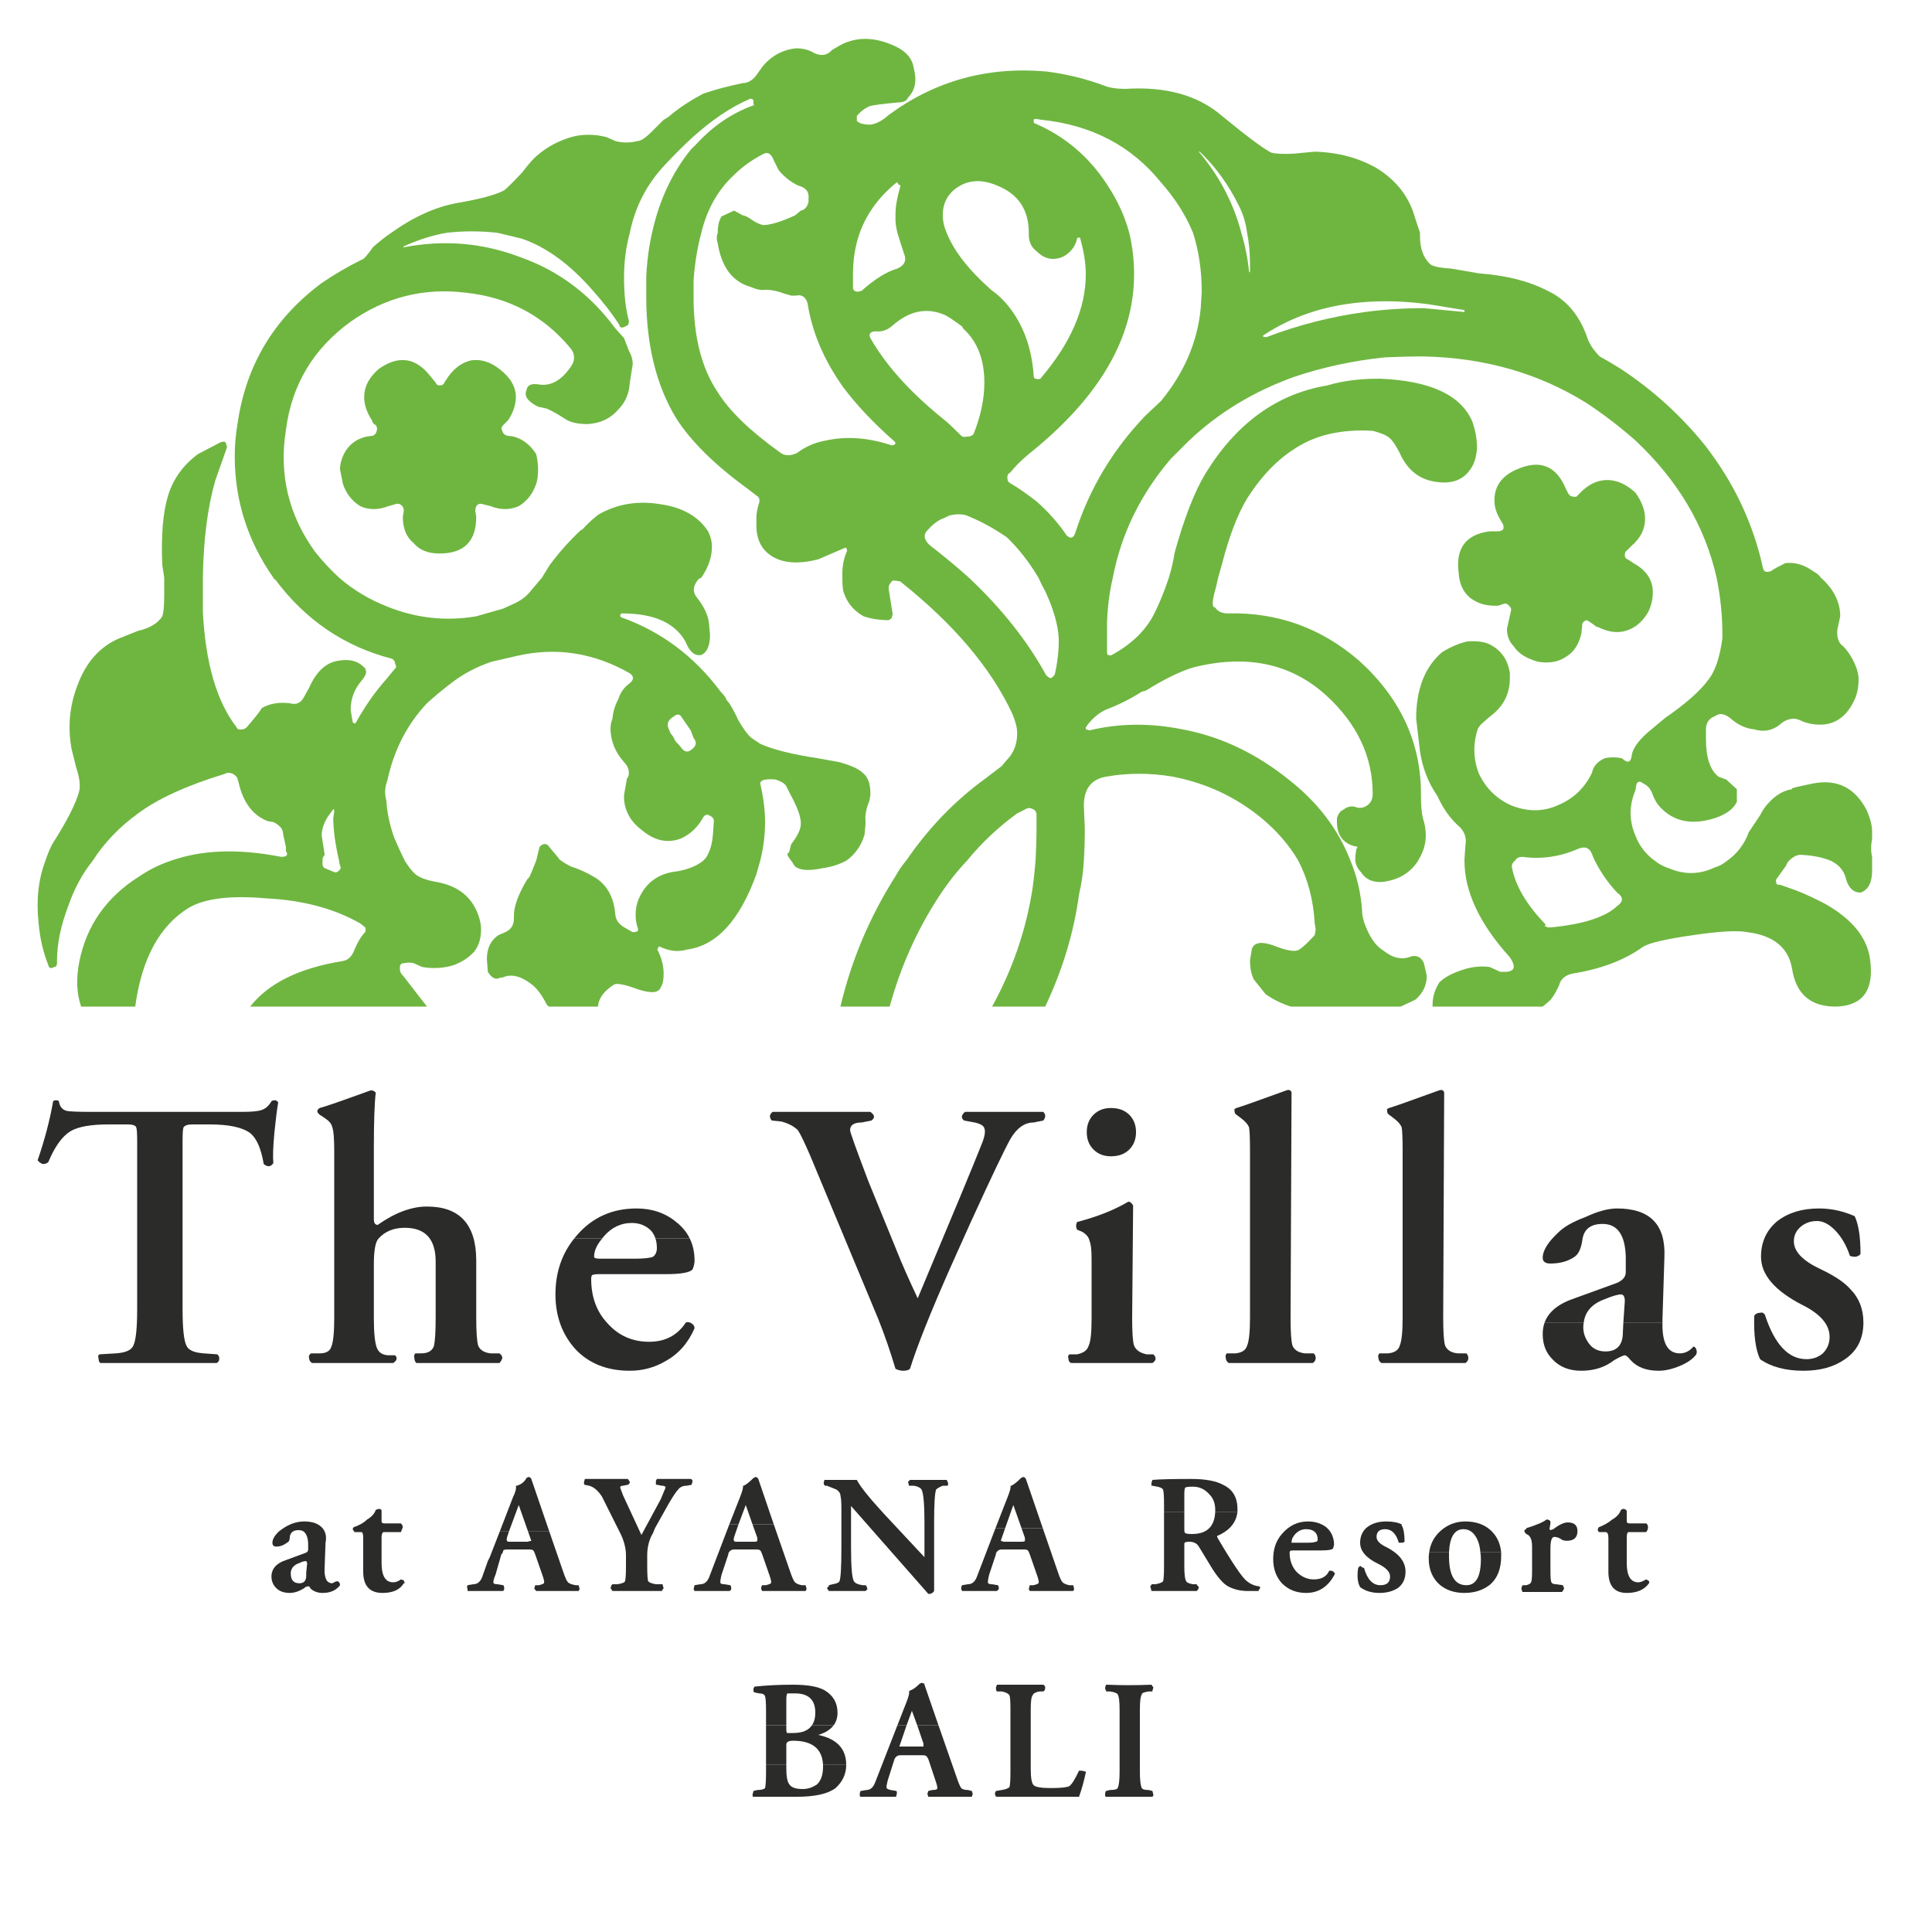
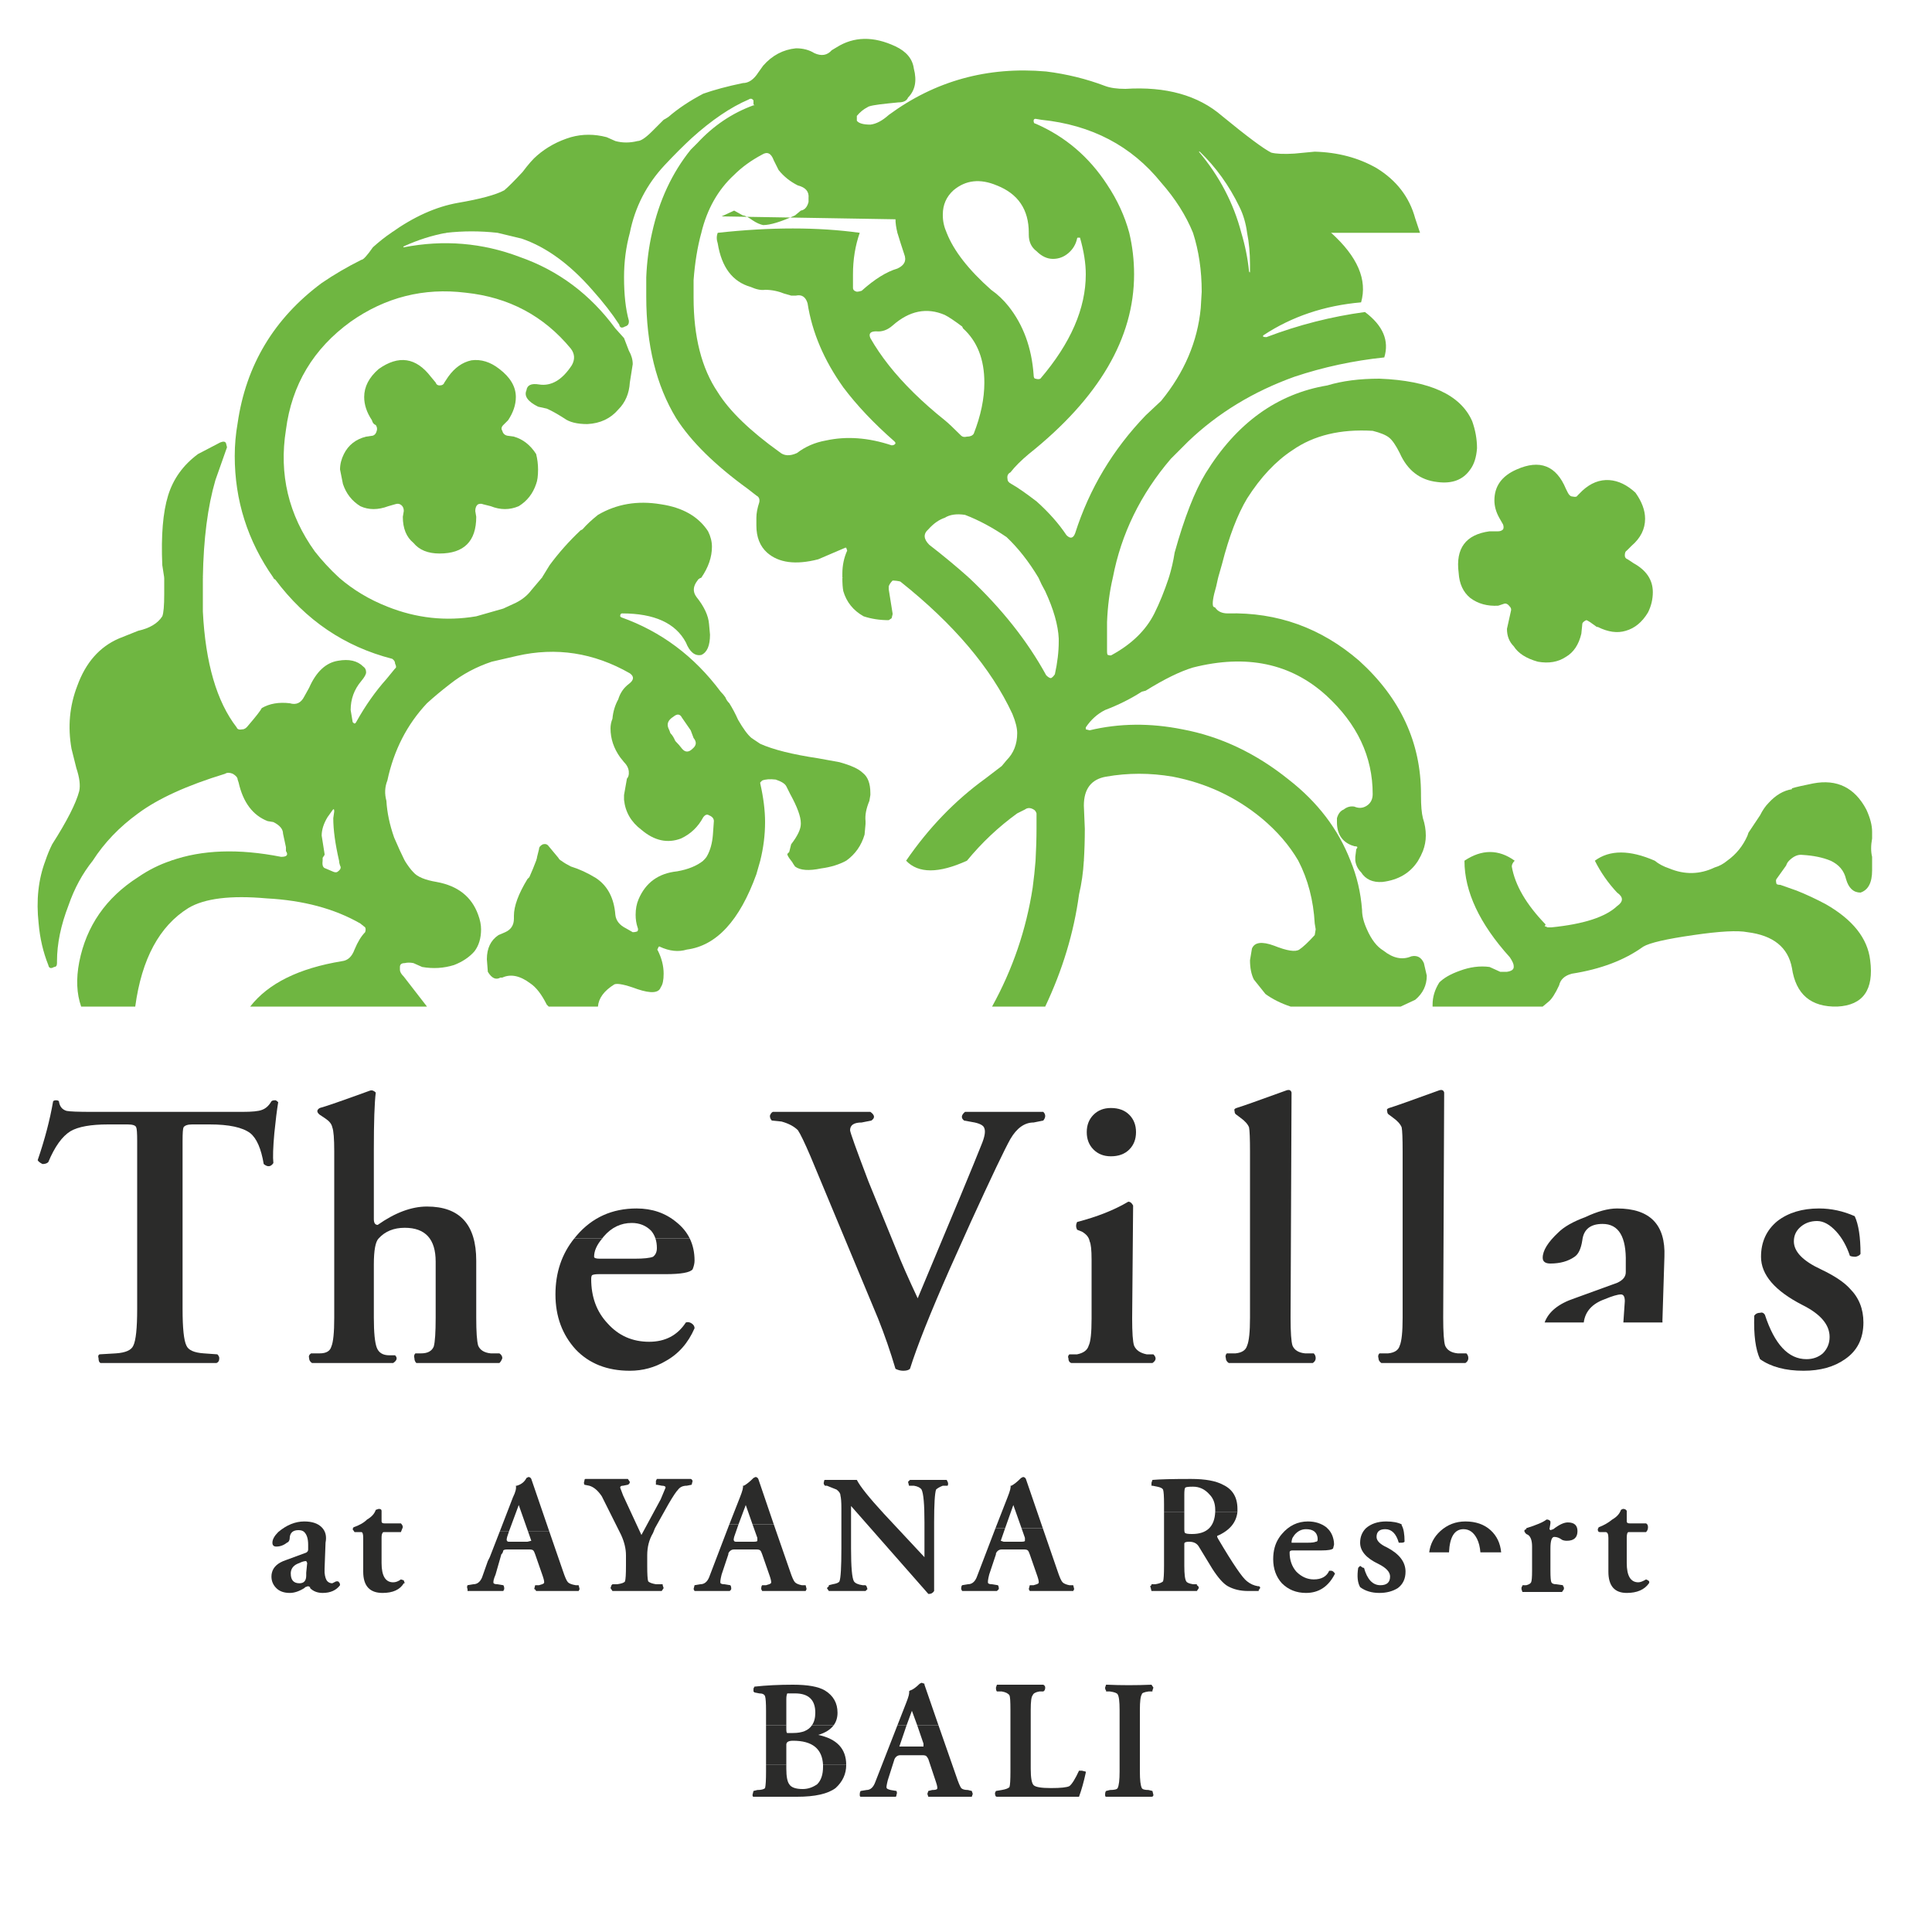
<svg xmlns="http://www.w3.org/2000/svg" id="Scene_1" image-rendering="auto" baseProfile="basic" version="1.1" x="0px" y="0px" width="100" height="100" viewBox="0 0 100 100">
  <g id="Scene 1_17.0">
    <path fill="#2B2B2A" d="M39.65,91.35L39.65,91.7Q39.65,92.35 39.6,92.55 39.5,92.65 39.2,92.65L39,92.7 38.95,92.9Q38.95,93 39,93L41.25,93Q42.65,93 43.25,92.55 43.8,92.05 43.8,91.35L42.6,91.35Q42.6,91.399 42.6,91.45 42.6,92.05 42.3,92.35 41.95,92.6 41.55,92.6 41,92.6 40.85,92.35 40.7,92.15 40.7,91.55L40.7,91.35 39.65,91.35" />
    <path fill="#2B2B2A" d="M46.925,89.3L46.45,89.3 45.3,92.25Q45.15,92.65 44.85,92.65L44.55,92.7Q44.5,92.75 44.5,92.9 44.5,93 44.55,93L46.35,93Q46.4,93 46.4,92.9 46.45,92.8 46.4,92.7L46.1,92.65Q45.9,92.6 45.9,92.55 45.85,92.55 45.95,92.15L46.3,91.05Q46.4,90.85 46.6,90.85L47.75,90.85Q47.9,90.85 47.95,90.9 48,90.95 48.05,91.05L48.45,92.25Q48.55,92.55 48.5,92.6 48.45,92.65 48.25,92.65L48.05,92.7 48,92.85 48.05,93 50.3,93 50.35,92.85 50.3,92.7 50.1,92.65Q49.85,92.65 49.75,92.55 49.65,92.4 49.5,91.95L48.575,89.3 47.475,89.3 47.8,90.25 47.8,90.4 46.55,90.4 46.925,89.3" />
    <path fill="#2B2B2A" d="M59.1,87.7Q59.1,87.6 59.45,87.55L59.65,87.55 59.65,87.5 59.7,87.35 59.6,87.2Q58.4,87.25 57.3,87.2L57.25,87.2 57.2,87.35Q57.2,87.45 57.25,87.5L57.25,87.55 57.45,87.55Q57.8,87.6 57.85,87.7 57.95,87.85 57.95,88.5L57.95,91.7Q57.95,92.35 57.85,92.55 57.8,92.65 57.45,92.65L57.25,92.7Q57.2,92.75 57.2,92.9 57.2,93 57.25,93L59.6,93Q59.7,93 59.7,92.9L59.65,92.7 59.45,92.65Q59.15,92.65 59.1,92.55 59,92.35 59,91.7L59,88.5Q59,87.85 59.1,87.7" />
    <path fill="#2B2B2A" d="M56,91.65L55.85,91.65Q55.55,92.3 55.35,92.45 55.15,92.55 54.4,92.55 53.65,92.55 53.5,92.4 53.35,92.25 53.35,91.55L53.35,88.5Q53.35,87.85 53.45,87.75 53.5,87.6 53.8,87.55L54,87.55Q54.1,87.5 54.1,87.35 54.1,87.25 54,87.2L51.6,87.2 51.55,87.35Q51.55,87.5 51.6,87.55L51.85,87.55Q52.15,87.6 52.25,87.75 52.3,87.85 52.3,88.5L52.3,91.7Q52.3,92.35 52.25,92.5 52.15,92.6 51.85,92.65L51.55,92.7 51.5,92.8Q51.5,93 51.6,93L55.85,93Q56.05,92.45 56.2,91.75L56.2,91.7 56,91.65" />
  </g>
  <g id="Scene 1_16.0">
    <path fill="#2B2B2A" d="M39.65,89.3L39.65,91.35 40.7,91.35 40.7,90.3Q40.7,90.1 41.05,90.1 42.542,90.1 42.6,91.35L43.8,91.35Q43.8,90.1 42.35,89.8 42.903,89.634 43.15,89.3L42.025,89.3Q41.76,89.7 41.05,89.7 40.8,89.7 40.75,89.7 40.7,89.7 40.7,89.5L40.7,89.3 39.65,89.3" />
  </g>
  <g id="Scene 1_15.0">
    <path fill="#2B2B2A" d="M39.65,88.55L39.65,89.3 40.7,89.3 40.7,87.95Q40.7,87.75 40.75,87.65 40.8,87.65 41.15,87.65 42.2,87.65 42.2,88.65 42.2,89.052 42.025,89.3L43.15,89.3Q43.35,89.03 43.35,88.65 43.35,87.9 42.7,87.5 42.2,87.2 41.05,87.2 39.95,87.2 39.05,87.3L39,87.4 39,87.55 39.05,87.6 39.3,87.65Q39.55,87.65 39.6,87.8 39.65,87.95 39.65,88.55" />
    <path fill="#2B2B2A" d="M47.05,87.55Q47.1,87.65 46.9,88.15L46.45,89.3 46.925,89.3 47.2,88.55 47.475,89.3 48.575,89.3 47.85,87.2 47.85,87.15 47.7,87.1 47.6,87.15Q47.3,87.45 47.1,87.5L47.05,87.55" />
  </g>
  <g id="Scene 1_14.0">
    <path fill="#2B2B2A" d="M82.75,79.05L82.7,79.15Q82.7,79.3 82.8,79.3L83.1,79.3Q83.25,79.3 83.25,79.6L83.25,81.35Q83.25,82.45 84.2,82.45 85,82.45 85.35,81.95 85.4,81.85 85.3,81.8L85.2,81.75Q84.95,81.9 84.8,81.9 84.2,81.9 84.2,80.9L84.2,79.6Q84.2,79.3 84.3,79.3L85.2,79.3Q85.3,79.2 85.3,79.05 85.3,78.9 85.2,78.85L84.35,78.85Q84.2,78.85 84.2,78.75L84.2,78.2Q84.15,78.1 84,78.1L83.9,78.15Q83.8,78.45 83.45,78.65 83.15,78.9 82.75,79.05" />
    <path fill="#2B2B2A" d="M81.65,79.25Q81.65,78.8 81.15,78.8 80.85,78.8 80.4,79.15L80.25,79.2 80.2,79.15 80.25,78.85 80.25,78.75Q80.2,78.65 80.05,78.65 79.8,78.85 79,79.1L79,79.15Q78.8,79.2 79,79.4L79.1,79.45Q79.3,79.6 79.3,80.05L79.3,81.3Q79.3,81.8 79.25,81.9 79.2,82 79,82.05L78.8,82.05 78.8,82.1Q78.75,82.1 78.75,82.25L78.8,82.4 80.85,82.4 80.95,82.25Q80.95,82.1 80.9,82.1L80.9,82.05 80.55,82Q80.35,82 80.3,81.9 80.25,81.8 80.25,81.3L80.25,80.15Q80.25,79.55 80.45,79.55 80.65,79.55 80.85,79.7 80.95,79.75 81.1,79.75 81.65,79.75 81.65,79.25" />
    <path fill="#2B2B2A" d="M19.75,78.2Q19.75,78.1 19.6,78.1L19.45,78.15Q19.35,78.45 19,78.65 18.75,78.9 18.3,79.05L18.25,79.15 18.35,79.3 18.7,79.3Q18.8,79.3 18.8,79.6L18.8,81.35Q18.8,82.45 19.8,82.45 20.6,82.45 20.9,81.95L20.95,81.95 20.9,81.8 20.75,81.75Q20.55,81.9 20.35,81.9 19.75,81.9 19.75,80.9L19.75,79.6Q19.75,79.4 19.8,79.35 19.8,79.3 19.9,79.3L20.75,79.3 20.85,79.05Q20.85,78.95 20.75,78.85L19.9,78.85Q19.75,78.85 19.75,78.75L19.75,78.2" />
    <path fill="#2B2B2A" d="M15.05,81.4L14.075,81.4Q14.05,81.495 14.05,81.6 14.05,81.95 14.3,82.2 14.55,82.45 15,82.45 15.35,82.45 15.75,82.2L15.8,82.15 15.95,82.1 16.05,82.15 16.05,82.2Q16.3,82.45 16.7,82.45 17.3,82.45 17.6,82.05 17.6,81.95 17.55,81.9L17.5,81.85 17.4,81.85 17.2,81.95Q17.05,81.95 16.95,81.85 16.832,81.732 16.8,81.4L15.85,81.4 15.85,81.55Q15.85,81.95 15.5,81.95 15.05,81.95 15.05,81.45L15.05,81.4" />
    <path fill="#2B2B2A" d="M35.8,76.85L35.85,76.65Q35.8,76.55 35.75,76.55L34,76.55 33.95,76.65 33.95,76.85 34,76.85 34.25,76.9Q34.45,76.9 34.45,77L34.2,77.6 33.2,79.45 32.25,77.4 32.1,77Q32.1,76.9 32.25,76.9L32.5,76.85Q32.6,76.8 32.6,76.7L32.5,76.55 30.3,76.55Q30.25,76.55 30.25,76.65 30.2,76.75 30.25,76.85L30.5,76.9Q30.85,77 31.15,77.45L32.15,79.45Q32.4,80 32.4,80.5L32.4,81.05Q32.4,81.7 32.35,81.85 32.3,81.95 31.95,82L31.7,82 31.65,82.05 31.6,82.2 31.7,82.35 34.25,82.35 34.35,82.2 34.3,82.05 34.3,82 33.95,82Q33.65,81.95 33.55,81.85 33.5,81.7 33.5,81.05L33.5,80.5Q33.5,79.85 33.8,79.35L33.9,79.1 34.6,77.85Q34.95,77.25 35.1,77.1 35.25,76.9 35.55,76.9L35.8,76.85" />
    <path fill="#2B2B2A" d="M38.95,78.9L39.2,79.6 39.2,79.75Q39.2,79.8 39,79.8L38.1,79.8Q38,79.8 38,79.75 37.95,79.75 38,79.55L38.225,78.9 37.75,78.9 36.7,81.65Q36.55,82 36.25,82L35.95,82.05 35.9,82.25 35.95,82.35 37.15,82.35Q37.55,82.35 37.75,82.35 37.8,82.35 37.85,82.25 37.85,82.1 37.8,82.05L37.5,82Q37.35,82 37.3,81.95 37.25,81.9 37.35,81.5L37.7,80.45 37.7,80.4Q37.8,80.2 38,80.2L39.15,80.2Q39.3,80.2 39.35,80.25 39.4,80.3 39.45,80.45L39.85,81.6Q39.95,81.9 39.9,81.95 39.85,82 39.65,82.05L39.45,82.05Q39.4,82.1 39.4,82.25L39.45,82.35 41.7,82.35 41.75,82.25 41.7,82.05 41.5,82.05Q41.25,82 41.15,81.9 41.05,81.8 40.9,81.35L40.05,78.9 38.95,78.9" />
    <path fill="#2B2B2A" d="M26.35,79.25L25.875,79.25 25.35,80.6 25.25,80.8 24.95,81.65Q24.8,82 24.5,82L24.2,82.05Q24.15,82.15 24.2,82.25L24.2,82.35 25.4,82.35Q25.8,82.35 26,82.35L26.05,82.35 26.1,82.25Q26.1,82.1 26.05,82.05L25.75,82Q25.6,82 25.55,81.95 25.5,81.85 25.65,81.5L25.95,80.45 26,80.4Q26.05,80.3 26.05,80.25 26.1,80.2 26.25,80.2L27.4,80.2Q27.55,80.2 27.6,80.25 27.65,80.3 27.7,80.45L28.1,81.6Q28.2,81.9 28.15,81.95 28.1,82 27.9,82.05L27.7,82.05 27.65,82.25Q27.7,82.25 27.75,82.35L29.95,82.35 30,82.25 29.95,82.05 29.8,82.05Q29.5,82 29.4,81.9 29.3,81.8 29.15,81.35L28.425,79.25 27.325,79.25 27.5,79.75 27.3,79.8 26.35,79.8Q26.25,79.8 26.25,79.75 26.2,79.75 26.25,79.55L26.35,79.25" />
    <path fill="#2B2B2A" d="M51.55,80.4Q51.65,80.2 51.85,80.2L53,80.2Q53.15,80.2 53.2,80.25 53.25,80.3 53.3,80.45L53.7,81.6Q53.8,81.9 53.75,81.95 53.7,82 53.5,82.05L53.3,82.05 53.25,82.25 53.3,82.35 55.55,82.35 55.6,82.25 55.55,82.05 55.35,82.05Q55.1,82 55,81.9 54.9,81.8 54.75,81.35L53.975,79.1 52.875,79.1 53.05,79.6 53.05,79.75Q53.05,79.8 52.85,79.8L51.95,79.8 51.8,79.75 52.025,79.1 51.525,79.1 50.55,81.65Q50.4,82 50.1,82L49.8,82.05Q49.75,82.1 49.75,82.25L49.8,82.35 51,82.35Q51.4,82.35 51.6,82.35L51.7,82.25Q51.7,82.1 51.65,82.05L51.35,82Q51.2,82 51.15,81.95 51.1,81.9 51.2,81.5L51.55,80.45 51.55,80.4" />
    <path fill="#2B2B2A" d="M59.6,82.05Q59.5,82.1 59.55,82.15L59.6,82.35 61.95,82.35 62.05,82.2Q62.05,82.1 61.95,82.05L61.95,82 61.75,82Q61.45,81.95 61.4,81.85 61.3,81.7 61.3,81.05L61.3,79.9Q61.3,79.8 61.55,79.8 61.9,79.8 62.05,80.05L62.75,81.2Q63.2,81.9 63.55,82.1 64,82.35 64.6,82.35 65,82.35 65.15,82.35L65.15,82.3Q65.3,82.15 65.15,82.1L65.1,82.1Q64.8,82.05 64.55,81.85 64.2,81.6 63.05,79.65L63,79.55 63,79.5Q63.965,79.086 64.05,78.25L62.9,78.25Q62.851,79.4 61.7,79.4 61.4,79.4 61.35,79.35 61.3,79.35 61.3,79.15L61.3,78.25 60.25,78.25 60.25,81.05Q60.25,81.7 60.2,81.85 60.1,81.95 59.8,82L59.6,82 59.6,82.05" />
    <path fill="#2B2B2A" d="M49.05,76.9Q49.1,76.8 49.05,76.7L49,76.6 47.1,76.6 47,76.7 47.05,76.9 47.3,76.9Q47.6,76.95 47.7,77.1 47.85,77.4 47.85,78.8L47.85,80.6 45.75,78.35Q44.6,77.1 44.35,76.6L42.7,76.6Q42.65,76.6 42.65,76.7 42.6,76.8 42.7,76.9L42.8,76.9 43.3,77.1Q43.5,77.25 43.5,77.4 43.55,77.6 43.55,78.05L43.55,80.15Q43.55,81.6 43.45,81.85 43.4,81.95 43.1,82L42.9,82.05 42.9,82.1 42.8,82.2 42.9,82.35 44.8,82.35 44.9,82.25 44.85,82.1 44.8,82.05 44.65,82.05Q44.3,82 44.2,81.85 44.05,81.6 44.05,80.15L44.05,77.95 48.05,82.5 48.1,82.5Q48.25,82.5 48.35,82.35L48.35,78.8Q48.35,77.4 48.45,77.1 48.55,77 48.8,76.9L49.05,76.9" />
-     <path fill="#2B2B2A" d="M77.7,80.35L76.625,80.35Q76.65,80.515 76.65,80.7 76.65,82.05 75.9,82.05 75,82.05 75,80.55 75,80.446 75,80.35L73.975,80.35Q73.95,80.495 73.95,80.65 73.95,81.55 74.55,82.05 75.05,82.45 75.8,82.45 76.6,82.45 77.15,82 77.7,81.5 77.7,80.55 77.7,80.447 77.7,80.35" />
    <path fill="#2B2B2A" d="M71.7,79.15Q72.2,79.15 72.4,79.85L72.55,79.85Q72.65,79.85 72.7,79.8 72.7,79.2 72.55,78.95L72.55,78.9Q72.25,78.75 71.75,78.75 71.1,78.75 70.7,79.1 70.4,79.4 70.4,79.85 70.4,80.5 71.35,80.95 71.95,81.25 71.95,81.6 71.95,82.05 71.45,82.05 70.85,82.05 70.6,81.15L70.55,81.15 70.4,81.05 70.3,81.15Q70.2,81.8 70.4,82.15 70.8,82.45 71.4,82.45 71.95,82.45 72.35,82.2 72.75,81.9 72.75,81.35 72.75,80.6 71.8,80.1 71.25,79.85 71.25,79.55 71.25,79.15 71.7,79.15" />
    <path fill="#2B2B2A" d="M66.9,79.6L66.2,79.6Q65.9,80.051 65.9,80.7 65.9,81.45 66.35,81.95 66.85,82.45 67.6,82.45 68.6,82.45 69.1,81.45 69,81.3 68.9,81.3L68.8,81.3Q68.6,81.75 68,81.75 67.5,81.75 67.1,81.35 66.75,80.95 66.75,80.35 66.75,80.25 66.9,80.25L68.4,80.25Q68.9,80.25 69,80.15L69.05,79.95Q69.05,79.763 69,79.6L68.2,79.6Q68.2,79.647 68.2,79.7 68.2,79.8 68.1,79.8 68,79.85 67.7,79.85L66.85,79.85Q66.85,79.725 66.9,79.6" />
  </g>
  <g id="Scene 1_13.0">
    <path fill="#2B2B2A" d="M15.45,79.2Q15.65,79.2 15.75,79.3 15.95,79.5 15.95,79.95L15.95,80.2Q15.95,80.35 15.75,80.4L14.8,80.75Q14.182,80.956 14.075,81.4L15.05,81.4Q15.079,81.04 15.5,80.9 15.7,80.8 15.85,80.8L15.9,80.9 15.85,81.4 16.8,81.4Q16.8,81.308 16.8,81.2L16.85,79.85Q16.95,79.35 16.65,79.05 16.35,78.75 15.75,78.75 15.05,78.75 14.4,79.3 14.1,79.6 14.1,79.85 14.1,80.05 14.3,80.05 14.6,80.05 14.85,79.85 15,79.8 15,79.55 15.05,79.2 15.45,79.2" />
    <path fill="#2B2B2A" d="M39.25,76.55Q39.2,76.45 39.1,76.45L39,76.5Q38.7,76.8 38.5,76.9L38.45,76.9Q38.5,77 38.3,77.5L37.75,78.9 38.225,78.9 38.6,77.9 38.95,78.9 40.05,78.9 39.25,76.55" />
    <path fill="#2B2B2A" d="M27.5,76.55Q27.45,76.45 27.35,76.45L27.25,76.5Q27.1,76.8 26.75,76.9L26.7,76.9Q26.75,77.1 26.55,77.5L25.875,79.25 26.35,79.25 26.85,77.9 27.325,79.25 28.425,79.25 27.5,76.55" />
    <path fill="#2B2B2A" d="M60.25,77.85L60.25,78.25 61.3,78.25 61.3,77.35Q61.3,77.05 61.35,77 61.4,76.95 61.75,76.95 62.25,76.95 62.6,77.35 62.9,77.65 62.9,78.15 62.9,78.201 62.9,78.25L64.05,78.25Q64.05,78.177 64.05,78.1 64.05,77.2 63.3,76.85 62.75,76.55 61.65,76.55 60.2,76.55 59.65,76.6L59.6,76.75 59.6,76.9 59.65,76.9 59.9,76.95Q60.15,77 60.2,77.1 60.25,77.25 60.25,77.85" />
    <path fill="#2B2B2A" d="M52.95,76.45L52.85,76.5Q52.55,76.8 52.35,76.9L52.3,76.9Q52.35,77 52.15,77.5L51.525,79.1 52.025,79.1 52.45,77.9 52.875,79.1 53.975,79.1 53.1,76.55Q53.05,76.45 52.95,76.45" />
    <path fill="#2B2B2A" d="M76.625,80.35L77.7,80.35Q77.634,79.64 77.15,79.2 76.65,78.75 75.85,78.75 75.1,78.75 74.55,79.25 74.059,79.7 73.975,80.35L75,80.35Q75.056,79.15 75.75,79.15 76.2,79.15 76.45,79.65 76.593,79.936 76.625,80.35" />
    <path fill="#2B2B2A" d="M66.35,79.4Q66.265,79.495 66.2,79.6L66.9,79.6Q66.944,79.525 67,79.45 67.25,79.15 67.6,79.15 68.143,79.15 68.2,79.6L69,79.6Q68.914,79.281 68.65,79.05 68.25,78.75 67.7,78.75 66.9,78.75 66.35,79.4" />
  </g>
  <g id="Scene 1_12.0">
-     <path fill="#2B2B2A" d="M86.05,68.45L84.025,68.45 84,68.95Q84,69.95 83.1,69.95 82.55,69.95 82.25,69.55 81.95,69.15 81.95,68.7 81.95,68.57 81.975,68.45L79.95,68.45Q79.85,68.727 79.85,69.05 79.85,69.85 80.35,70.35 80.9,70.95 81.85,70.95 82.85,70.95 83.55,70.4 84,70.15 84.1,70.15 84.2,70.15 84.4,70.4 84.9,70.95 85.85,70.95 86.35,70.95 86.95,70.7 87.55,70.45 87.8,70.1 87.85,69.95 87.8,69.85 87.75,69.7 87.65,69.7 87.35,70.05 86.95,70.05 86.007,70.05 86.05,68.45" />
    <path fill="#2B2B2A" d="M90.8,68.1Q90.75,69.6 91.1,70.35 91.95,70.95 93.35,70.95 94.65,70.95 95.5,70.35 96.45,69.7 96.45,68.45 96.45,67.4 95.75,66.7 95.3,66.2 94.25,65.7 92.85,65.05 92.85,64.25 92.85,63.8 93.2,63.5 93.55,63.2 94.05,63.2 94.55,63.2 95.05,63.75 95.5,64.25 95.75,65 95.85,65.05 96.05,65.05 96.25,65 96.3,64.9 96.3,63.6 96,62.95 95.1,62.55 94.15,62.55 92.85,62.55 92,63.2 91.15,63.9 91.15,65.05 91.15,66.45 93.3,67.55 94.7,68.25 94.7,69.2 94.7,69.7 94.35,70.05 94,70.35 93.5,70.35 92.1,70.35 91.35,68.05 91.25,67.9 91.1,67.95 90.9,67.95 90.8,68.1" />
    <path fill="#2B2B2A" d="M39.95,58L40.45,58.05Q41,58.2 41.3,58.5 41.5,58.8 41.95,59.85L45.45,68.25Q45.95,69.5 46.35,70.85 46.55,70.95 46.75,70.95 47,70.95 47.1,70.85 47.65,69.1 49.15,65.7L50.25,63.25Q51.85,59.75 52.3,58.95 52.8,58.1 53.5,58.1L54,58Q54.2,57.75 54,57.55L49.95,57.55Q49.65,57.8 49.9,58L50.45,58.1Q50.9,58.2 50.95,58.4 51.05,58.65 50.8,59.25 50.25,60.65 47.5,67.2 46.75,65.6 46.4,64.7L44.95,61.15Q44,58.65 44,58.5 44,58.1 44.6,58.1L45.1,58Q45.4,57.8 45.05,57.55L40,57.55Q39.9,57.6 39.85,57.75 39.85,57.9 39.95,58" />
    <path fill="#2B2B2A" d="M29.725,64.1Q28.75,65.307 28.75,67 28.75,68.7 29.8,69.85 30.85,70.95 32.6,70.95 33.6,70.95 34.45,70.45 35.45,69.9 35.95,68.75 35.95,68.6 35.8,68.5 35.65,68.4 35.5,68.45 34.85,69.45 33.6,69.45 32.3,69.45 31.45,68.5 30.6,67.6 30.6,66.2 30.6,66.05 30.65,66 30.75,65.95 31,65.95L34.45,65.95Q35.65,65.95 35.85,65.7 35.95,65.45 35.95,65.25 35.95,64.609 35.7,64.1L33.925,64.1Q34,64.325 34,64.6 34,64.9 33.8,65.05 33.55,65.15 32.85,65.15L31.05,65.15Q30.75,65.15 30.75,65.05 30.75,64.596 31.175,64.1L29.725,64.1" />
    <path fill="#2B2B2A" d="M20.95,63.55Q22.55,63.55 22.55,65.3L22.55,68.2Q22.55,69.35 22.45,69.7 22.3,70.05 21.8,70.05L21.5,70.05Q21.4,70.15 21.45,70.3 21.45,70.45 21.55,70.55L25.85,70.55Q25.95,70.45 26,70.3 26,70.15 25.85,70.05L25.4,70.05Q24.9,70 24.75,69.65 24.65,69.3 24.65,68.2L24.65,65.25Q24.65,62.45 22.1,62.45 20.9,62.45 19.55,63.4 19.35,63.4 19.35,63.1L19.35,59.5Q19.35,57.35 19.45,56.55 19.3,56.4 19.15,56.45 16.95,57.25 16.55,57.35 16.3,57.5 16.55,57.7L16.85,57.9Q17.15,58.1 17.2,58.35 17.3,58.6 17.3,59.6L17.3,68.2Q17.3,69.35 17.15,69.7 17.05,70.05 16.55,70.05L16.1,70.05Q15.95,70.15 16,70.3 16,70.45 16.15,70.55L20.35,70.55Q20.65,70.35 20.45,70.15L20.15,70.15Q19.65,70.15 19.5,69.75 19.35,69.35 19.35,68.2L19.35,65.45Q19.35,64.35 19.6,64.1 20.1,63.55 20.95,63.55" />
    <path fill="#2B2B2A" d="M14.05,57Q13.85,57.35 13.55,57.45 13.3,57.55 12.55,57.55L4.75,57.55Q3.7,57.55 3.45,57.5 3.1,57.4 3.05,57 3,56.95 2.9,56.95 2.8,56.95 2.75,57 2.5,58.45 1.95,60.05 2,60.15 2.2,60.25 2.4,60.25 2.5,60.15 3,58.95 3.65,58.55 4.25,58.2 5.6,58.2L6.6,58.2Q7,58.2 7.05,58.35 7.1,58.45 7.1,59.05L7.1,67.75Q7.1,69.25 6.9,69.65 6.75,70 6,70.05L5.15,70.1Q5.05,70.15 5.1,70.3 5.1,70.5 5.2,70.55L11.2,70.55Q11.35,70.5 11.35,70.3 11.35,70.2 11.25,70.1L10.55,70.05Q9.8,70 9.65,69.65 9.45,69.25 9.45,67.75L9.45,59.05Q9.45,58.45 9.5,58.35 9.6,58.2 9.95,58.2L10.85,58.2Q12.35,58.2 12.95,58.65 13.45,59.05 13.65,60.25 13.95,60.5 14.15,60.2 14.1,59.75 14.2,58.65 14.3,57.65 14.4,57.05 14.3,56.95 14.25,56.95 14.1,56.95 14.05,57" />
    <path fill="#2B2B2A" d="M72.55,58.35Q72.6,58.6 72.6,59.6L72.6,68.2Q72.6,69.3 72.45,69.65 72.35,70 71.85,70.05L71.4,70.05Q71.3,70.15 71.35,70.3 71.35,70.45 71.5,70.55L75.85,70.55Q76,70.45 76,70.3 76,70.15 75.9,70.05L75.45,70.05Q74.95,70 74.8,69.65 74.7,69.35 74.7,68.2L74.75,56.55Q74.7,56.35 74.45,56.45 72.25,57.25 71.9,57.35 71.75,57.4 71.8,57.5 71.8,57.65 71.9,57.7L72.1,57.85Q72.45,58.1 72.55,58.35" />
    <path fill="#2B2B2A" d="M66.85,56.55Q66.8,56.35 66.55,56.45 64.35,57.25 64,57.35 63.85,57.4 63.9,57.5 63.9,57.65 64,57.7L64.2,57.85Q64.55,58.1 64.65,58.35 64.7,58.6 64.7,59.6L64.7,68.2Q64.7,69.3 64.55,69.65 64.45,70 63.95,70.05L63.5,70.05Q63.4,70.15 63.45,70.3 63.45,70.45 63.6,70.55L67.95,70.55Q68.1,70.45 68.1,70.3 68.1,70.15 68,70.05L67.55,70.05Q67.05,70 66.9,69.65 66.8,69.35 66.8,68.2L66.85,56.55" />
    <path fill="#2B2B2A" d="M58.45,59.5Q58.8,59.15 58.8,58.6 58.8,58.05 58.45,57.7 58.1,57.35 57.5,57.35 56.95,57.35 56.6,57.7 56.25,58.05 56.25,58.6 56.25,59.15 56.6,59.5 56.95,59.85 57.5,59.85 58.1,59.85 58.45,59.5" />
    <path fill="#2B2B2A" d="M58.65,62.4Q58.55,62.2 58.4,62.2 57.3,62.85 55.75,63.25 55.65,63.45 55.75,63.65L56,63.75Q56.35,63.95 56.4,64.25 56.5,64.45 56.5,65.2L56.5,68.25Q56.5,69.35 56.35,69.65 56.25,70 55.75,70.1L55.35,70.1Q55.25,70.2 55.3,70.3 55.3,70.5 55.45,70.55L59.65,70.55Q59.95,70.35 59.7,70.1L59.35,70.1Q58.85,70 58.7,69.65 58.6,69.35 58.6,68.25L58.65,62.4" />
  </g>
  <g id="Scene 1_11.0">
    <path fill="#2B2B2A" d="M81.9,64.2Q82,63.35 82.95,63.35 84.2,63.35 84.15,65.35L84.15,65.85Q84.15,66.2 83.7,66.4L81.5,67.2Q80.26,67.613 79.95,68.45L81.975,68.45Q82.086,67.6 83.05,67.25 83.65,67 83.9,67 84.1,67 84.1,67.35L84.025,68.45 86.05,68.45Q86.044,68.353 86.05,68.25L86.15,65.05Q86.25,62.55 83.7,62.55 83,62.55 82.05,63 81.1,63.35 80.65,63.8 79.85,64.55 79.85,65.1 79.85,65.4 80.25,65.4 81,65.4 81.5,65.05 81.8,64.85 81.9,64.2" />
    <path fill="#2B2B2A" d="M29.85,63.95Q29.785,64.024 29.725,64.1L31.175,64.1Q31.204,64.05 31.25,64 31.85,63.3 32.7,63.3 33.3,63.3 33.7,63.7 33.85,63.875 33.925,64.1L35.7,64.1Q35.463,63.616 35,63.25 34.15,62.55 32.95,62.55 31.05,62.55 29.85,63.95" />
  </g>
  <g id="Scene 1_6.0">
    <path fill="#6FB641" d="M91.1,42.2L90.5,43.1 90.45,43.25Q90.1,44.05 89.4,44.55 89.1,44.8 88.75,44.9 87.6,45.45 86.4,44.95 85.95,44.8 85.65,44.55 83.7,43.7 82.55,44.55 83,45.45 83.7,46.2 84.2,46.55 83.7,46.9 82.8,47.75 80.3,48L80.1,48 80,47.95 79.95,47.95 80,47.85Q78.5,46.3 78.25,44.85 78.25,44.7 78.4,44.55 77.15,43.65 75.8,44.55 75.8,46.95 78.15,49.55 78.35,49.85 78.35,50L78.35,50.05Q78.35,50.25 78,50.3L77.65,50.3 77.1,50.05Q76.35,49.95 75.55,50.25 74.85,50.5 74.5,50.85 74.15,51.4 74.15,52L74.15,52.1 79.85,52.1 80.15,51.85Q80.4,51.65 80.7,51 80.8,50.55 81.35,50.4 83.6,50.05 85.05,49 85.55,48.7 87.65,48.4 89.7,48.1 90.45,48.25 92.45,48.5 92.75,50.1 93.05,52.15 95.1,52.1 97.1,52 96.8,49.7 96.6,48 94.5,46.8 93.75,46.4 93,46.1L92.15,45.8Q92,45.8 91.95,45.75 91.9,45.55 91.95,45.5L92.45,44.8Q92.5,44.65 92.6,44.55 92.95,44.2 93.3,44.25 94.15,44.3 94.75,44.55 95.4,44.85 95.55,45.5 95.75,46.2 96.3,46.2 96.9,46 96.9,45.05L96.9,44.35Q96.8,43.95 96.9,43.4L96.9,43.05Q96.9,42.55 96.6,41.9 95.7,40.2 93.85,40.55 93.1,40.7 92.75,40.8L92.75,40.85Q92.1,40.95 91.55,41.55 91.3,41.8 91.1,42.2" />
-     <path fill="#6FB641" d="M48.6,46.4Q49.25,45.4 50.05,44.55 49.2,43.55 46.9,44.55 46.6,44.9 46.35,45.35 44.35,48.5 43.5,52.1L46.05,52.1Q46.9,49 48.6,46.4" />
    <path fill="#6FB641" d="M40.95,44.55Q41,44.6 41.05,44.7L41.15,44.85Q41.55,45.15 42.5,44.95 43.25,44.85 43.8,44.55 42.35,43.75 40.95,44.55" />
    <path fill="#6FB641" d="M56.1,44.55Q54.7,43.55 53.6,44.55 53.55,45.2 53.45,45.95 52.95,49.2 51.35,52.1L54.1,52.1Q55.45,49.25 55.85,46.3 56.05,45.45 56.1,44.55" />
    <path fill="#6FB641" d="M70.15,44.55Q70.2,44.9 70.45,45.15 70.8,45.7 71.55,45.65 72.8,45.5 73.4,44.55 71.8,43.65 70.15,44.55" />
    <path fill="#6FB641" d="M68.05,47.8L68.1,48.1 68.05,48.4Q67.55,48.95 67.25,49.15 66.95,49.35 65.95,48.95 65,48.6 64.8,49.1L64.7,49.7Q64.7,50.3 64.9,50.7L65.5,51.45Q66.05,51.85 66.8,52.1L72.5,52.1 73.25,51.75Q73.85,51.25 73.85,50.5L73.7,49.85Q73.5,49.4 73.05,49.5 72.35,49.8 71.6,49.2 71.1,48.9 70.75,48.1 70.5,47.55 70.5,47.1 70.4,45.75 69.9,44.55 67.85,43.75 67.2,44.55 67.95,46 68.05,47.8" />
    <path fill="#6FB641" d="M2.35,44.55Q1.8,46 2,47.8 2.1,48.95 2.5,49.95 2.55,50.2 2.8,50.05 2.95,50.05 2.95,49.85L2.95,49.75Q2.95,48.4 3.55,46.85 4,45.55 4.8,44.55 3.55,43.75 2.35,44.55" />
    <path fill="#6FB641" d="M8.85,44.55Q7.95,44.85 7.15,45.4 4.65,47 4.1,49.8 3.85,51.1 4.2,52.1L7,52.1Q7.5,48.4 9.75,47 11,46.25 13.8,46.5 16.65,46.65 18.65,47.8L18.9,48Q18.95,48.1 18.9,48.25 18.6,48.55 18.35,49.15 18.15,49.7 17.7,49.75 14.35,50.3 12.95,52.1L22.1,52.1 20.9,50.55Q20.7,50.35 20.7,50.2L20.7,50.05Q20.7,49.85 20.95,49.85 21.15,49.8 21.4,49.85L21.85,50.05Q22.7,50.2 23.5,49.95 24.15,49.7 24.55,49.25 24.9,48.8 24.9,48.1 24.9,47.75 24.75,47.35 24.25,45.95 22.6,45.65 21.7,45.5 21.4,45.15 21.2,44.95 20.95,44.55 19.25,43.45 17.55,44.55 17.55,44.65 17.6,44.8 17.7,44.95 17.5,45.1 17.4,45.2 17.2,45.1L16.85,44.95Q16.65,44.9 16.7,44.55 12.8,44.25 8.85,44.55" />
    <path fill="#6FB641" d="M29.05,44.55Q28.95,44.5 28.9,44.4L28.4,43.8Q28.3,43.65 28.1,43.7 27.9,43.8 27.9,43.95L27.8,44.35Q27.8,44.4 27.75,44.55 27.6,44.95 27.4,45.4L27.3,45.5Q26.6,46.65 26.6,47.4L26.6,47.55Q26.6,48.05 26.15,48.25L25.8,48.4Q25.2,48.8 25.2,49.65L25.25,50.3Q25.55,50.8 25.9,50.6L26,50.6Q26.65,50.3 27.45,50.9 27.9,51.2 28.3,52L28.4,52.1 30.95,52.1Q31,51.45 31.8,50.95 32.05,50.85 33,51.2 34.05,51.55 34.2,51.1 34.35,50.9 34.35,50.4 34.35,49.8 34.05,49.2 34,49.15 34.05,49.1 34.1,48.95 34.15,49 34.9,49.35 35.55,49.15 37.85,48.85 39.15,45.25 39.25,44.9 39.35,44.55 38,43.75 36.4,44.55 35.9,44.95 35.05,45.1 33.6,45.25 33.05,46.55 32.9,46.9 32.9,47.35 32.9,47.7 33,48 33.05,48.1 33,48.2 32.9,48.25 32.75,48.25L32.4,48.05Q31.9,47.8 31.85,47.35 31.75,46.05 30.85,45.45 30.2,45.05 29.55,44.85 29.25,44.7 29.05,44.55" />
  </g>
  <g id="Scene 1_5.0">
-     <path fill="#6FB641" d="M96,36.2Q96.2,35.75 96.2,35.15 96.2,34.8 96,34.35 95.75,33.8 95.4,33.45 95.05,33.2 95.1,32.6L95.25,31.9Q95.25,30.8 94.25,29.9 89.85,29.6 88.85,29.9 89.15,31.35 89.15,32.85L89.15,33.05Q88.95,34.5 88.45,35.15 87.8,36.05 86.2,37.15L85.3,37.9Q84.5,38.6 84.45,39.15 84.4,39.5 84.15,39.4L83.95,39.25Q83.5,39.15 83.05,39.25 82.5,39.5 82.4,40 81.85,41.15 80.7,41.65 79.55,42.2 78.25,41.7 77.1,41.2 76.55,40.05 76.1,38.9 76.5,37.7L76.65,37.5 77.1,37.1Q78.15,36.35 78.15,35.1L78.15,34.85Q78,33.8 77.1,33.35 76.7,33.15 75.95,33.2 75.3,33.35 74.65,33.75 73.3,34.9 73.3,37.2L73.5,38.9Q73.7,40.2 74.4,41.2 74.85,42.2 75.55,42.8 75.95,43.2 75.85,43.75L75.8,44.5 75.8,44.55Q77.15,45.4 78.4,44.55 78.45,44.55 78.45,44.5 78.55,44.35 78.8,44.35 80.25,44.55 81.65,43.95 82.2,43.7 82.4,44.2 82.45,44.35 82.55,44.55 84.2,45.55 85.65,44.55 84.95,44.05 84.65,43.25 84.15,42.1 84.65,40.9L84.7,40.6Q84.8,40.35 85.05,40.55 85.4,40.7 85.55,41.15 85.7,41.55 85.95,41.8 87,42.9 88.75,42.35 89.65,42.05 89.9,41.5L89.9,40.85 89.35,40.35 88.95,40.2Q88.3,39.7 88.3,38.25L88.3,37.75Q88.3,37.35 88.6,37.15L88.8,37.05Q89.15,36.8 89.65,37.25 90.2,37.7 90.8,37.75 91.6,38 92.25,37.4 92.7,37.1 93.1,37.25 93.7,37.55 94.4,37.5 95.45,37.4 96,36.2" />
    <path fill="#6FB641" d="M53.75,29.9Q53.9,30.25 54.1,30.6 54.75,32 54.8,33.05L54.8,33.2Q54.8,34 54.6,34.9 54.5,35.05 54.4,35.1 54.3,35.1 54.15,34.95 52.7,32.3 50.15,29.9 46.7,28.85 43.6,29.9 43.6,30.35 43.65,30.6 43.9,31.45 44.7,31.9 45.3,32.1 46,32.1L46.15,32 46.2,31.8 46.2,31.75 46,30.5 46,30.35Q46.05,30.2 46.2,30.05 46.4,30.05 46.6,30.1 50.75,33.4 52.4,36.95 52.65,37.55 52.65,37.95 52.65,38.8 52.1,39.35L51.85,39.65 51,40.3Q48.65,42 46.9,44.55 47.85,45.55 50.05,44.55 51.2,43.15 52.65,42.1L53.05,41.9Q53.25,41.75 53.5,41.9 53.6,41.95 53.65,42.1L53.65,42.85Q53.65,43.65 53.6,44.55 54.8,45.95 56.1,44.55 56.15,43.75 56.15,42.9L56.1,41.7Q56.1,40.4 57.25,40.2 58.95,39.9 60.7,40.2 63.3,40.7 65.3,42.35 66.5,43.35 67.2,44.55 68.5,45.55 69.9,44.55 68.95,42.1 66.7,40.35 64.15,38.3 61.2,37.75 58.7,37.25 56.4,37.8L56.2,37.75 56.2,37.65Q56.6,37.05 57.2,36.75 58.25,36.35 59.1,35.8L59.3,35.75Q60.75,34.85 61.75,34.55 65.9,33.5 68.65,36 71.05,38.2 71.05,41.1 71.05,41.5 70.75,41.7 70.45,41.9 70.1,41.75 69.8,41.7 69.55,41.9 69.3,42 69.2,42.35L69.2,42.55Q69.2,43.45 69.95,43.75L70.1,43.8Q70.35,43.8 70.2,43.95L70.15,44.35Q70.15,44.5 70.15,44.55 71.8,45.35 73.4,44.55 73.55,44.3 73.65,44.05 73.8,43.65 73.8,43.25 73.8,42.8 73.65,42.35 73.55,41.95 73.55,41.2L73.55,41.1Q73.55,37.1 70.35,34.2 67.4,31.65 63.55,31.75 63.1,31.75 62.9,31.45L62.8,31.4Q62.7,31.2 62.95,30.35L63.05,29.9Q62.2,28.1 60.5,29.9 60.15,30.95 59.75,31.75 59.1,33.05 57.55,33.9 57.5,33.95 57.35,33.9 57.3,33.9 57.3,33.7L57.3,32.2Q57.35,30.95 57.6,29.9 55.65,28.75 53.75,29.9" />
    <path fill="#6FB641" d="M14.15,29.9Q14.15,29.95 14.25,30 16.6,33.15 20.3,34.1 20.45,34.2 20.45,34.35 20.55,34.55 20.45,34.6 20.25,34.85 20,35.15 19.15,36.1 18.45,37.35 18.4,37.45 18.35,37.45 18.25,37.4 18.25,37.35L18.15,36.75Q18.15,35.9 18.7,35.25 18.95,34.95 18.95,34.8 18.95,34.6 18.8,34.5 18.35,34.05 17.5,34.2 16.55,34.35 16,35.6L15.75,36.05Q15.5,36.55 15,36.4 14.15,36.3 13.55,36.65 13.45,36.85 12.85,37.55 12.7,37.75 12.55,37.75 12.3,37.8 12.25,37.65 10.7,35.65 10.5,31.65L10.5,30.25Q10.5,30.05 10.5,29.9 9.55,29.05 8.5,29.9L8.5,30.75Q8.5,31.65 8.4,31.9 8.05,32.45 7.15,32.65L6.15,33.05Q4.65,33.7 4,35.5 3.4,37.05 3.7,38.75L3.95,39.75Q4.2,40.5 4.1,40.95 3.85,41.9 2.7,43.7 2.5,44.1 2.35,44.55 3.45,45.25 4.8,44.55 5.7,43.15 7.15,42.1 8.7,40.95 11.65,40.05 11.8,39.95 12.05,40.05 12.3,40.2 12.3,40.35L12.35,40.5Q12.7,42.05 13.85,42.5L14.15,42.55Q14.65,42.8 14.65,43.15L14.8,43.85 14.8,44.05Q15,44.35 14.55,44.35 11.25,43.7 8.85,44.55 12.35,45.4 16.7,44.55 16.7,44.5 16.7,44.4L16.8,44.25 16.8,44.2 16.65,43.25Q16.65,42.8 16.95,42.3L17.2,41.95Q17.3,41.8 17.3,42L17.25,42.35Q17.25,43.25 17.55,44.55 19.75,45.2 20.95,44.55 20.7,44.05 20.4,43.35 20.05,42.35 20,41.45 19.85,40.9 20.05,40.4 20.55,38.05 22.1,36.4 22.65,35.9 23.3,35.4 24.25,34.65 25.45,34.25L26.75,33.95Q29.8,33.25 32.6,34.85 32.95,35.1 32.55,35.4 32.15,35.7 32,36.2 31.75,36.65 31.7,37.2 31.6,37.45 31.6,37.7 31.6,38.5 32.1,39.2L32.3,39.45Q32.55,39.7 32.55,40 34.35,39.9 34.95,38.35 34.85,38.1 34.7,37.95 34.65,37.8 34.6,37.7 34.45,37.35 34.85,37.1 35.15,36.85 35.3,37.15L35.75,37.8Q37.05,37.9 37.75,36.4 37.6,36.25 37.55,36.1 37.45,35.95 37.3,35.8 35.25,33.05 32.15,31.95L32.1,31.9Q32.1,31.75 32.2,31.75 34.7,31.75 35.5,33.25 35.8,34 36.3,33.9 36.75,33.7 36.75,32.85L36.7,32.3Q36.65,31.65 36.05,30.9 35.75,30.5 36.1,30.05 36.15,29.95 36.3,29.9 32.7,28.8 28.05,29.9L27.5,30.55Q27.2,30.95 26.7,31.2L26.05,31.5 24.65,31.9Q22.3,32.3 20.05,31.4 18.65,30.85 17.55,29.9 15.5,28.95 14.15,29.9" />
  </g>
  <g id="Scene 1_4.0">
    <path fill="#6FB641" d="M44.65,40Q44.35,39.7 43.45,39.45L42.35,39.25Q40.35,38.95 39.35,38.5L38.9,38.2Q38.6,37.95 38.2,37.25 38,36.8 37.75,36.4 36.15,36.3 35.75,37.8L35.9,38.2Q36.15,38.5 35.85,38.75 35.55,39.05 35.3,38.75 35.15,38.55 34.95,38.35 33.05,38.05 32.55,40 32.55,40.2 32.45,40.3L32.3,41.15 32.3,41.4Q32.4,42.35 33.2,42.95 34.2,43.8 35.25,43.4 36,43.05 36.4,42.3 36.55,42.1 36.7,42.2 36.95,42.3 36.95,42.5L36.9,43.2Q36.85,43.85 36.6,44.3 36.55,44.4 36.4,44.55 37.3,45.55 39.35,44.55 39.6,43.55 39.6,42.55 39.6,41.65 39.35,40.55L39.35,40.5 39.45,40.4Q39.7,40.3 40.15,40.35 40.6,40.5 40.7,40.7L40.9,41.1Q41.45,42.1 41.45,42.6L41.45,42.65Q41.45,43.05 40.95,43.7L40.85,44.1 40.75,44.2Q40.75,44.3 40.95,44.55 41.55,44.9 43.8,44.55 44.5,44.05 44.75,43.2L44.8,42.65 44.8,42.5Q44.75,42.05 45,41.45L45.05,41.15 45.05,41.05Q45.05,40.3 44.65,40" />
  </g>
  <g id="Scene 1_3.0">
    <path fill="#6FB641" d="M64.25,12.05Q62.65,11.15 61.75,12.05 62.2,13.45 62.2,15.1L62.15,15.95Q61.9,18.55 60.1,20.75L59.3,21.5Q56.75,24.15 55.65,27.6 55.5,28 55.2,27.7 54.6,26.8 53.65,25.95 52.8,25.3 52.35,25.05 52.15,24.95 52.15,24.8 52.1,24.55 52.3,24.45 52.65,24 53.25,23.5 58.7,19.15 58.7,14.2 58.7,13.1 58.45,12.05 57.85,11.7 57.25,11.45 57.1,11.4 57,11.4 55,10.75 53.25,12.05L53.25,12.15Q53.25,12.7 53.65,13 54.05,13.4 54.5,13.4 54.95,13.4 55.3,13.1 55.65,12.8 55.75,12.35 55.75,12.3 55.8,12.3L55.9,12.3Q56.2,13.35 56.2,14.2 56.2,16.85 53.85,19.6 53.75,19.65 53.6,19.6 53.5,19.6 53.5,19.4 53.35,17.3 52.2,15.85 50.35,15.7 49.85,17 50.95,18 50.95,19.8 50.95,21.05 50.4,22.45 50.3,22.6 50.05,22.6 49.85,22.65 49.75,22.55 49.15,21.95 48.9,21.75 47.15,20.35 46,18.9 44.4,18.8 43.65,20.05 44.7,21.45 46.3,22.85 46.35,22.9 46.35,22.95 46.3,23.05 46.15,23.05 44.35,22.45 42.75,22.8 41.9,22.95 41.25,23.45 40.7,23.7 40.35,23.4 38.05,21.75 37.15,20.3 35.9,18.45 35.9,15.4L35.9,14.5Q36,13.15 36.3,12.05 35.15,11.2 33.75,12.05 33.5,13.15 33.45,14.35L33.45,15.35Q33.45,19.1 35,21.65 36.15,23.45 38.7,25.3L39.15,25.65Q39.35,25.75 39.3,26 39.15,26.45 39.15,26.8L39.15,27.2Q39.15,28.1 39.7,28.6 40.6,29.4 42.35,28.95L43.75,28.35 43.8,28.35 43.85,28.5Q43.6,29.05 43.6,29.7 43.6,29.8 43.6,29.9L50.15,29.9Q49.2,29.05 48.1,28.2 47.65,27.75 48.05,27.4 48.45,26.95 48.9,26.8 49.3,26.55 49.95,26.65 51,27.05 52.1,27.8 53,28.65 53.75,29.9 55.65,30.6 57.6,29.9 58.25,26.5 60.6,23.75L61.5,22.85Q63.8,20.65 67,19.5 69.25,18.75 71.65,18.5 72.05,17.2 70.65,16.15 68.05,16.5 65.55,17.45 65.3,17.45 65.4,17.35 67.6,15.9 70.45,15.65 70.95,13.9 68.9,12.05 67.2,9.95 64.55,12.05 64.7,12.8 64.7,13.7L64.7,14.05Q64.7,14.15 64.65,14.05 64.55,13.05 64.25,12.05" />
    <path fill="#6FB641" d="M68.7,19.95Q64.8,20.6 62.4,24.5 61.55,25.9 60.8,28.6 60.7,29.25 60.5,29.9 61.8,30.75 63.05,29.9L63.25,29.2Q63.8,27.05 64.55,25.8 65.6,24.15 66.9,23.3 68.55,22.15 71.05,22.3 71.65,22.45 71.9,22.65 72.15,22.85 72.45,23.45 73.05,24.8 74.4,24.95 75.55,25.1 76.1,24.3 76.4,23.9 76.45,23.2 76.45,22.5 76.2,21.8 75.3,19.75 71.4,19.6 69.85,19.6 68.7,19.95" />
    <path fill="#6FB641" d="M23.1,12.05Q22.95,10.9 20.25,12.05 19.8,12.35 19.3,12.8 18.85,13.45 18.7,13.45 17.6,14 16.65,14.65 12.95,17.4 12.3,21.9 12.15,22.75 12.15,23.6 12.15,27.05 14.15,29.9 16.55,30.8 17.55,29.9 16.85,29.25 16.3,28.55 14.25,25.7 14.8,22.25 15.25,18.75 18.15,16.65 20.85,14.75 24.1,15.15 27.45,15.5 29.55,18.05 29.85,18.45 29.6,18.9 28.85,20.05 27.9,19.9 27.3,19.8 27.25,20.2 27.05,20.65 27.85,21.05L28.3,21.15Q28.65,21.3 29.2,21.65 29.6,21.95 30.4,21.95 31.4,21.9 32,21.2 32.55,20.65 32.6,19.8L32.75,18.85Q32.75,18.5 32.55,18.15L32.3,17.5 31.85,17Q29.9,14.35 26.9,13.3 24,12.2 20.9,12.8 20.85,12.8 20.9,12.75 22,12.25 23.1,12.05" />
    <path fill="#6FB641" d="M11.75,23.15L11.7,22.95Q11.65,22.8 11.4,22.9L10.25,23.5Q9.1,24.35 8.7,25.65 8.3,26.95 8.4,29.25L8.5,29.9Q9.45,30.65 10.5,29.9 10.55,26.9 11.15,24.85L11.75,23.15" />
    <path fill="#6FB641" d="M36.3,29.9Q36.85,29.1 36.85,28.3 36.85,27.9 36.65,27.5 35.9,26.35 34.2,26.1 32.4,25.8 30.95,26.65 30.45,27.05 30.15,27.4L30.05,27.45Q29.15,28.3 28.45,29.25L28.05,29.9Q32.05,30.85 36.3,29.9" />
  </g>
  <g id="Scene 1_2.0">
-     <path fill="#6FB641" d="M82.8,18.45Q82.4,18.05 82.2,17.6 81.6,15.75 80.1,15.05 78.65,14.3 76.55,14.15L75.1,13.9Q74.2,13.85 74,13.65 73.5,13.15 73.5,12.25L73.5,12.05Q70.85,10.75 68.9,12.05 68.1,13.95 70.45,15.65 72.1,15.5 73.95,15.75L75.8,16.05 75.8,16.15 73.7,15.95Q72.15,15.95 70.65,16.15 69.85,17.75 71.65,18.5 72.7,18.45 73.7,18.45 78.4,18.55 82.1,20.85 83.4,21.7 84.65,22.8 87.95,25.9 88.85,29.9 91.9,31.05 94.25,29.9 94.1,29.7 93.9,29.6 93.15,29.05 92.4,29.15 91.9,29.4 91.75,29.5 91.65,29.6 91.45,29.6 91.3,29.6 91.25,29.4 90.5,25.95 88.25,23.05 86.4,20.75 83.9,19.1 83.35,18.75 82.8,18.45" />
    <path fill="#6FB641" d="M49,12.05Q47.85,11.45 46.45,12.05 46.6,12.55 46.8,13.15 47,13.65 46.45,13.9 45.6,14.15 44.6,15.05 44.45,15.1 44.35,15.1 44.15,15.05 44.15,14.9L44.15,14.2Q44.15,13.05 44.5,12.05 41.25,11.6 37.15,12.05 37.05,12.3 37.15,12.6 37.45,14.45 38.85,14.85 39.3,15.05 39.6,15 40.1,15 40.6,15.2L40.95,15.3 41.2,15.3Q41.65,15.2 41.8,15.7 42.15,17.95 43.65,20.05 45.8,19.95 46,18.9 45.45,18.2 45.05,17.5 44.9,17.15 45.35,17.15 45.8,17.2 46.2,16.85 47.5,15.7 48.9,16.3 49.2,16.45 49.8,16.9L49.85,17Q51.5,17 52.2,15.85 51.8,15.35 51.3,15 49.55,13.45 49,12.05" />
  </g>
  <g id="Scene 1_1.0">
    <path fill="#6FB641" d="M85.15,26.85Q85.15,26.2 84.65,25.5 84,24.9 83.3,24.85 82.55,24.8 81.9,25.4L81.65,25.65Q81.6,25.75 81.4,25.7 81.25,25.7 81.15,25.5L81.05,25.3Q80.3,23.5 78.5,24.3 77.35,24.8 77.35,25.9 77.35,26.35 77.6,26.8L77.8,27.15Q77.85,27.3 77.8,27.4 77.7,27.5 77.55,27.5L77.1,27.5Q75.25,27.75 75.5,29.65 75.55,30.5 76.1,30.95 76.7,31.4 77.55,31.35L77.85,31.25Q78,31.2 78.15,31.4 78.25,31.5 78.2,31.65L78,32.55Q78,33.1 78.35,33.45 78.7,34 79.6,34.25 80.45,34.4 81.05,34 81.65,33.65 81.85,32.8L81.9,32.3Q81.9,32.2 82.1,32.1 82.15,32.1 82.3,32.2L82.65,32.45 82.7,32.45Q83.5,32.85 84.15,32.65 84.85,32.45 85.3,31.7 85.55,31.2 85.55,30.65 85.55,29.7 84.55,29.15L84.25,28.95Q84.1,28.9 84.1,28.75 84.1,28.55 84.2,28.5L84.45,28.25Q85.15,27.65 85.15,26.85" />
    <path fill="#6FB641" d="M23.2,19.5L23,19.8Q22.95,19.95 22.75,19.95 22.6,19.95 22.55,19.8L22.3,19.5Q21.15,18 19.6,19.1 18.85,19.75 18.85,20.55 18.85,21.15 19.25,21.75 19.3,21.95 19.45,22 19.55,22.15 19.5,22.3 19.45,22.5 19.3,22.55L18.95,22.6Q18.15,22.8 17.8,23.5 17.6,23.9 17.6,24.3L17.75,25.05Q18,25.8 18.65,26.2 19.3,26.5 20.1,26.2L20.45,26.1Q20.6,26.05 20.7,26.1 20.9,26.2 20.9,26.45L20.85,26.75Q20.85,27.65 21.4,28.1 21.85,28.65 22.75,28.65 24.65,28.65 24.65,26.75L24.6,26.45Q24.6,26.2 24.75,26.1 24.9,26.05 25,26.1L25.4,26.2Q26.15,26.5 26.85,26.2 27.5,25.8 27.75,25.05 27.85,24.8 27.85,24.3 27.85,23.9 27.75,23.5 27.3,22.8 26.6,22.6L26.25,22.55Q26.05,22.5 26,22.3 25.9,22.15 26.05,22L26.3,21.75Q26.7,21.15 26.7,20.55 26.7,19.75 25.85,19.1 25.15,18.55 24.4,18.65 23.7,18.8 23.2,19.5" />
  </g>
  <g id="Scene 1_0.0">
-     <path fill="#6FB641" d="M73.25,11.3Q72.8,9.65 71.25,8.7 69.85,7.9 68.05,7.85L67,7.95Q66.2,8 65.8,7.9 65.2,7.6 63.25,6 61.4,4.4 58.25,4.6 57.6,4.6 57.2,4.45 55.75,3.9 54.15,3.7 49.6,3.3 46,5.95 45.5,6.4 45.05,6.45 44.5,6.45 44.35,6.25L44.35,6Q44.6,5.7 44.9,5.55 45,5.45 46,5.35L46.5,5.3Q46.9,5.3 47,5.05 47.55,4.5 47.3,3.55 47.2,2.8 46.35,2.4 44.65,1.6 43.3,2.45L43.05,2.6Q42.7,3 42.15,2.75 41.75,2.5 41.2,2.5 40.2,2.6 39.5,3.4L39.25,3.75Q38.9,4.3 38.45,4.3 37.25,4.55 36.4,4.85 35.35,5.4 34.6,6.05 34.45,6.15 34.35,6.2L33.75,6.8Q33.25,7.3 33,7.3 32.4,7.45 31.85,7.3L31.4,7.1Q30.45,6.85 29.55,7.1 28.55,7.4 27.8,8.05 27.5,8.3 27.05,8.9 26.4,9.6 26.1,9.85 25.45,10.2 23.7,10.5 22,10.8 20.25,12.05L23.1,12.05Q24.4,11.9 25.75,12.05 26.35,12.2 27,12.35 28.9,13 30.65,15 31.5,15.95 32.05,16.8 32.1,17.05 32.35,16.9 32.55,16.85 32.55,16.65L32.55,16.6Q32.3,15.7 32.3,14.35 32.3,13.15 32.6,12.05 33,10.05 34.4,8.55 35.15,7.75 35.8,7.15 37.35,5.75 38.75,5.15 38.9,5.05 39,5.2L39,5.4 39.05,5.45 39,5.45Q37.35,6.05 36.1,7.4 35.9,7.6 35.75,7.75 34.3,9.55 33.75,12.05 34.9,12.9 36.3,12.05 36.75,10.2 38,9.05 38.6,8.45 39.45,8 39.85,7.75 40.05,8.3L40.3,8.8Q40.7,9.3 41.3,9.6 41.9,9.75 41.85,10.25L41.85,10.45Q41.75,10.85 41.45,10.9L41.15,11.15Q40.05,11.65 39.5,11.65 39.25,11.6 38.95,11.4 38.6,11.15 38.45,11.15L38,10.9 37.35,11.2Q37.15,11.5 37.15,12.05 40.85,13.3 44.5,12.05 45.05,10.55 46.4,9.45 46.45,9.4 46.5,9.55 46.65,9.6 46.6,9.65 46.35,10.5 46.35,11.1L46.35,11.35Q46.35,11.65 46.45,12.05 47.75,12.7 49,12.05 48.8,11.6 48.8,11.15L48.8,11.1Q48.8,10.35 49.35,9.85 50.3,9.05 51.6,9.6 53.25,10.25 53.25,12.05L58.45,12.05Q58.1,10.75 57.3,9.55 55.9,7.4 53.6,6.4 53.5,6.4 53.5,6.25 53.5,6.15 53.6,6.15L53.9,6.2Q57.8,6.6 60.1,9.45 61.2,10.7 61.75,12.05L64.25,12.05Q63.65,9.75 62.05,7.85L62.1,7.85Q63.35,9.05 64.15,10.7 64.45,11.3 64.55,12.05L73.5,12.05 73.25,11.3" />
+     <path fill="#6FB641" d="M73.25,11.3Q72.8,9.65 71.25,8.7 69.85,7.9 68.05,7.85L67,7.95Q66.2,8 65.8,7.9 65.2,7.6 63.25,6 61.4,4.4 58.25,4.6 57.6,4.6 57.2,4.45 55.75,3.9 54.15,3.7 49.6,3.3 46,5.95 45.5,6.4 45.05,6.45 44.5,6.45 44.35,6.25L44.35,6Q44.6,5.7 44.9,5.55 45,5.45 46,5.35L46.5,5.3Q46.9,5.3 47,5.05 47.55,4.5 47.3,3.55 47.2,2.8 46.35,2.4 44.65,1.6 43.3,2.45L43.05,2.6Q42.7,3 42.15,2.75 41.75,2.5 41.2,2.5 40.2,2.6 39.5,3.4L39.25,3.75Q38.9,4.3 38.45,4.3 37.25,4.55 36.4,4.85 35.35,5.4 34.6,6.05 34.45,6.15 34.35,6.2L33.75,6.8Q33.25,7.3 33,7.3 32.4,7.45 31.85,7.3L31.4,7.1Q30.45,6.85 29.55,7.1 28.55,7.4 27.8,8.05 27.5,8.3 27.05,8.9 26.4,9.6 26.1,9.85 25.45,10.2 23.7,10.5 22,10.8 20.25,12.05L23.1,12.05Q24.4,11.9 25.75,12.05 26.35,12.2 27,12.35 28.9,13 30.65,15 31.5,15.95 32.05,16.8 32.1,17.05 32.35,16.9 32.55,16.85 32.55,16.65L32.55,16.6Q32.3,15.7 32.3,14.35 32.3,13.15 32.6,12.05 33,10.05 34.4,8.55 35.15,7.75 35.8,7.15 37.35,5.75 38.75,5.15 38.9,5.05 39,5.2L39,5.4 39.05,5.45 39,5.45Q37.35,6.05 36.1,7.4 35.9,7.6 35.75,7.75 34.3,9.55 33.75,12.05 34.9,12.9 36.3,12.05 36.75,10.2 38,9.05 38.6,8.45 39.45,8 39.85,7.75 40.05,8.3L40.3,8.8Q40.7,9.3 41.3,9.6 41.9,9.75 41.85,10.25L41.85,10.45Q41.75,10.85 41.45,10.9L41.15,11.15Q40.05,11.65 39.5,11.65 39.25,11.6 38.95,11.4 38.6,11.15 38.45,11.15L38,10.9 37.35,11.2L46.35,11.35Q46.35,11.65 46.45,12.05 47.75,12.7 49,12.05 48.8,11.6 48.8,11.15L48.8,11.1Q48.8,10.35 49.35,9.85 50.3,9.05 51.6,9.6 53.25,10.25 53.25,12.05L58.45,12.05Q58.1,10.75 57.3,9.55 55.9,7.4 53.6,6.4 53.5,6.4 53.5,6.25 53.5,6.15 53.6,6.15L53.9,6.2Q57.8,6.6 60.1,9.45 61.2,10.7 61.75,12.05L64.25,12.05Q63.65,9.75 62.05,7.85L62.1,7.85Q63.35,9.05 64.15,10.7 64.45,11.3 64.55,12.05L73.5,12.05 73.25,11.3" />
  </g>
  <defs />
</svg>